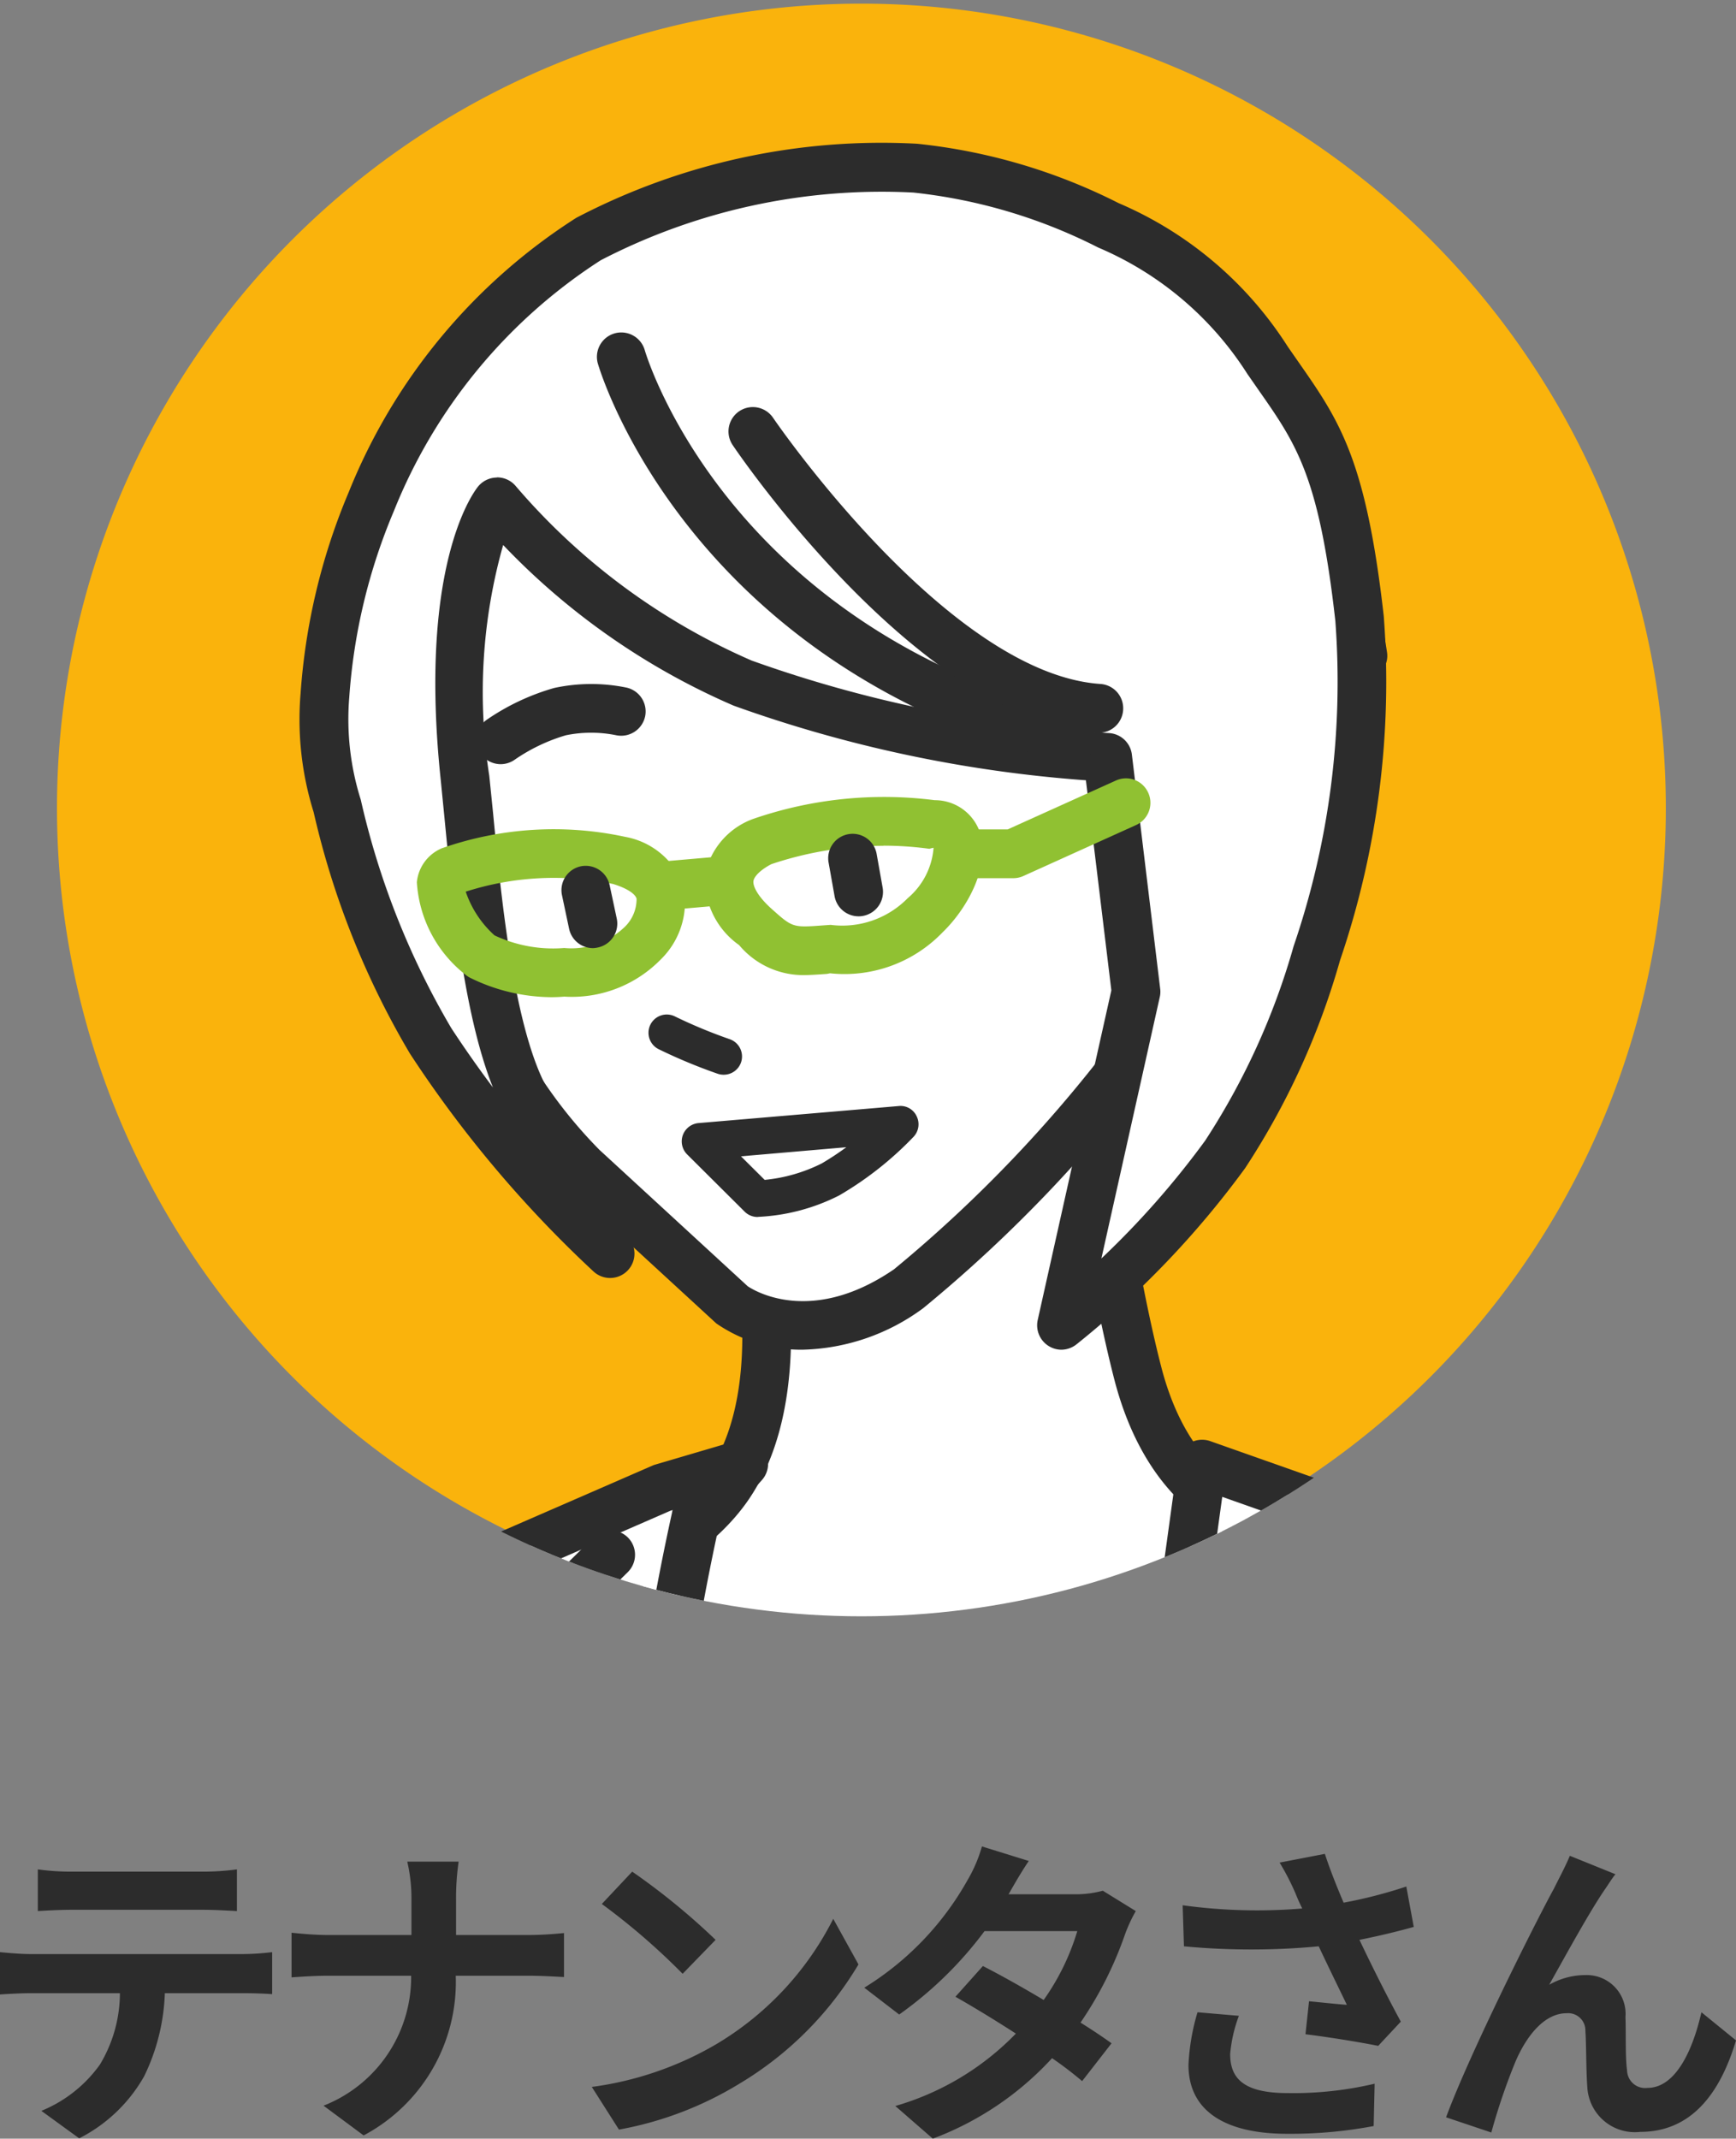
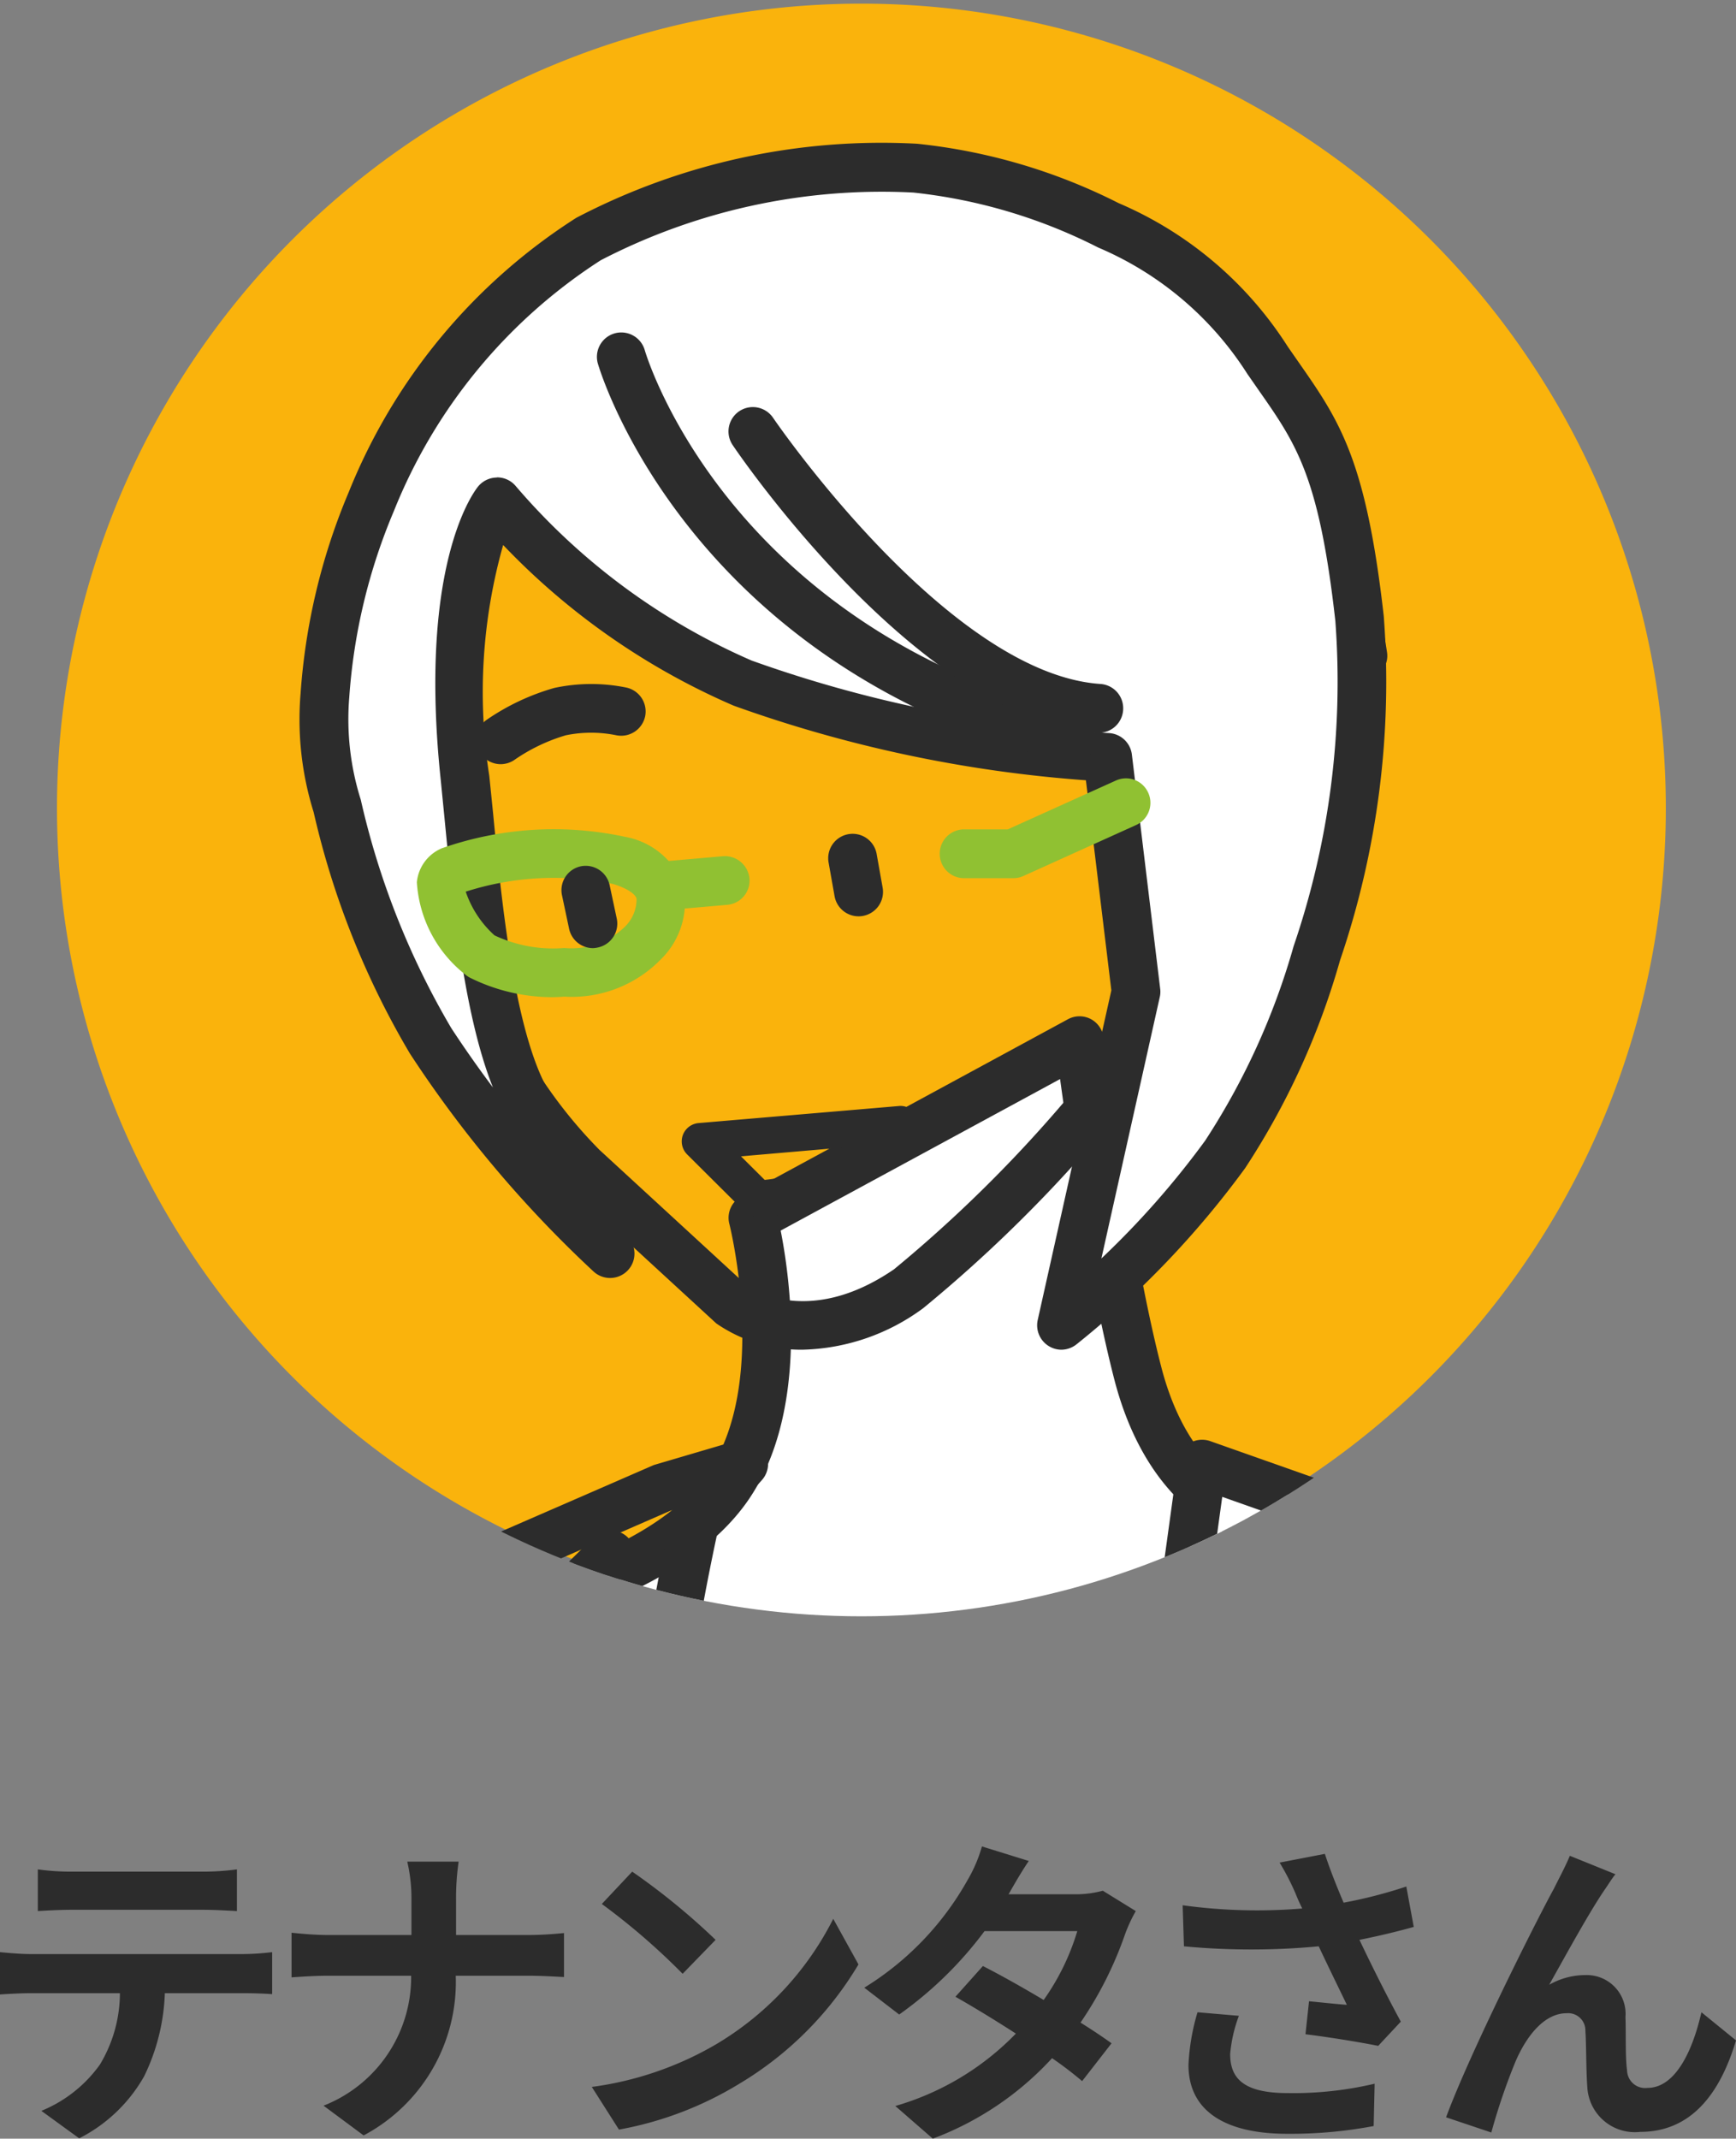
<svg xmlns="http://www.w3.org/2000/svg" width="53.71" height="66.16" viewBox="0 0 53.71 66.16">
  <rect x="0" y="0" width="53.71" height="66.16" fill="#808080" stroke="none" />
  <defs>
    <clipPath id="clip-path">
      <circle id="SVGID" cx="25" cy="25" r="25" transform="translate(-0.113 -0.112)" fill="none" />
    </clipPath>
  </defs>
  <g id="グループ_6362" data-name="グループ 6362" transform="translate(-36.35 -507.75)">
    <path id="パス_9688" data-name="パス 9688" d="M12.6,5.58c.35,0,.73.02,1.08.04V4.33a7.834,7.834,0,0,1-1.08.07H8.58a7.451,7.451,0,0,1-1.06-.07V5.62c.3-.02.72-.04,1.07-.04ZM7.31,6.95c-.31,0-.66-.03-.96-.06V8.2c.28-.02.67-.04.96-.04h2.75a4.3,4.3,0,0,1-.62,2.21A4.154,4.154,0,0,1,7.63,11.8l1.17.85a4.8,4.8,0,0,0,2.01-1.92,6.344,6.344,0,0,0,.64-2.57h2.41c.28,0,.66.01.91.03V6.89a7.7,7.7,0,0,1-.91.06Zm13.15-.59V5.27a7.8,7.8,0,0,1,.08-1.18H18.95a5,5,0,0,1,.13,1.17v1.1h-2.6c-.4,0-.81-.04-1.11-.07V7.67c.31-.02.71-.05,1.15-.05h2.55a4.27,4.27,0,0,1-2.71,4.02l1.24.92a5.371,5.371,0,0,0,2.85-4.94H22.7c.4,0,.89.03,1.1.04V6.3c-.21.02-.63.06-1.09.06ZM25.91,4.4l-.94,1a20.792,20.792,0,0,1,2.5,2.16l1.02-1.05A21,21,0,0,0,25.91,4.4Zm-1.25,6.66.84,1.32a10.83,10.83,0,0,0,3.71-1.41,10.634,10.634,0,0,0,3.7-3.7l-.78-1.41a9.482,9.482,0,0,1-3.64,3.89A10.307,10.307,0,0,1,24.66,11.06ZM40.47,4.99a3.175,3.175,0,0,1-.87.11H37.55l.01-.01c.12-.21.38-.67.62-1.02l-1.45-.45a4.424,4.424,0,0,1-.45,1.05,9.154,9.154,0,0,1-3.19,3.32l1.08.83a11.768,11.768,0,0,0,2.64-2.58h2.87a7.284,7.284,0,0,1-1.04,2.13c-.67-.4-1.35-.78-1.88-1.05l-.85.95c.51.29,1.19.7,1.87,1.14a8.456,8.456,0,0,1-3.73,2.24l1.16,1.01a9.544,9.544,0,0,0,3.69-2.49,11.58,11.58,0,0,1,.93.71l.91-1.17c-.25-.18-.59-.41-.96-.64a11.511,11.511,0,0,0,1.38-2.74,4.7,4.7,0,0,1,.33-.71ZM43.4,8.75a6.712,6.712,0,0,0-.28,1.63c0,1.38,1.07,2.13,3.06,2.13a13.878,13.878,0,0,0,2.67-.24l.03-1.31a10.949,10.949,0,0,1-2.7.29c-1.4,0-1.77-.49-1.77-1.21a4.444,4.444,0,0,1,.27-1.18Zm6.46-3.89a14.487,14.487,0,0,1-1.94.5c-.22-.52-.41-.99-.58-1.51l-1.4.27a7.687,7.687,0,0,1,.49.95c.06.15.13.31.21.47a16.872,16.872,0,0,1-3.7-.1l.04,1.27a22.249,22.249,0,0,0,4.17,0c.29.62.63,1.31.87,1.81-.3-.02-.84-.08-1.17-.11l-.11,1.02c.73.09,1.71.25,2.25.36l.7-.75c-.43-.79-.9-1.73-1.28-2.53.6-.12,1.18-.26,1.68-.4Zm6.47-.38-1.41-.57c-.18.42-.36.74-.49,1.01-.52.94-2.61,5.1-3.34,7.08l1.4.47a19.113,19.113,0,0,1,.75-2.2c.35-.81.9-1.49,1.58-1.49a.533.533,0,0,1,.58.55c.03.4.02,1.21.06,1.74a1.472,1.472,0,0,0,1.64,1.38c1.53,0,2.45-1.12,2.96-2.83l-1.07-.87c-.28,1.23-.82,2.34-1.67,2.34a.559.559,0,0,1-.63-.54c-.06-.41-.03-1.21-.05-1.65a1.2,1.2,0,0,0-1.23-1.3,2.254,2.254,0,0,0-1.13.3c.49-.87,1.24-2.25,1.73-2.96C56.12,4.78,56.23,4.6,56.33,4.48Z" transform="translate(30 561.25)" fill="#2c2c2c" />
    <g id="グループ_5581" data-name="グループ 5581" transform="translate(-3644.564 2364.621)">
      <g id="パス_987" data-name="パス 987" transform="translate(3682.677 -1856.758)">
        <path id="パス_7563" data-name="パス 7563" d="M3707.565-1856.758a24.888,24.888,0,0,1,24.888,24.888,24.888,24.888,0,0,1-24.888,24.888,24.889,24.889,0,0,1-24.888-24.888,24.889,24.889,0,0,1,24.888-24.888" transform="translate(-3682.677 1856.758)" fill="#fab30c" />
      </g>
      <g id="グループ_3686" data-name="グループ 3686" transform="translate(3682.678 -1856.758)">
        <g id="グループ_5580" data-name="グループ 5580">
          <g id="グループ_5579" data-name="グループ 5579" clip-path="url(#clip-path)">
            <g id="グループ_3685" data-name="グループ 3685" transform="translate(-0.097 4.305)">
              <g id="パス_988" data-name="パス 988" transform="translate(13.149 27.777)">
                <path id="パス_7564" data-name="パス 7564" d="M3700.073-1829.363s1.35,5.247-.771,8.31-7.709,3.939-7.709,3.939.687,9.358,8.052,9.251c3.9-.057,8.693.364,14.476-1.713a11.363,11.363,0,0,0,6.938-7.966l-5.739-2.656s-2.355-.556-3.339-4.368-1.8-10.279-1.8-10.279Z" transform="translate(-3691.593 1834.844)" fill="#fff" />
              </g>
              <g id="パス_989" data-name="パス 989" transform="translate(12.396 27.023)">
                <path id="パス_7565" data-name="パス 7565" d="M3699.762-1806.87c-6.285,0-8.428-6.493-8.682-9.951a.755.755,0,0,1,.635-.8c.053-.009,5.3-.867,7.206-3.624,1.9-2.739.673-7.645.66-7.695a.751.751,0,0,1,.372-.849l10.105-5.481a.75.75,0,0,1,.7-.008.751.751,0,0,1,.4.575c.008.064.823,6.463,1.785,10.185.843,3.269,2.712,3.8,2.792,3.825l5.872,2.7a.756.756,0,0,1,.417.859,12.121,12.121,0,0,1-7.4,8.494,35.072,35.072,0,0,1-12.817,1.761c-.662,0-1.3-.008-1.919,0Zm-7.1-9.4c.3,2.035,1.632,7.927,7.21,7.889.63-.009,1.278-.006,1.95,0a33.169,33.169,0,0,0,12.283-1.665,10.6,10.6,0,0,0,6.3-6.838l-5.111-2.364c-.5-.155-2.82-1.066-3.805-4.888-.751-2.912-1.4-7.266-1.675-9.283l-8.645,4.688c.3,1.517.87,5.633-1.009,8.347C3698.333-1817.746,3694.307-1816.627,3692.663-1816.269Z" transform="translate(-3691.079 1835.359)" fill="#2c2c2c" />
              </g>
              <g id="パス_990" data-name="パス 990" transform="translate(10.253 1.921)">
-                 <path id="パス_7566" data-name="パス 7566" d="M3693.644-1848.42A14.5,14.5,0,0,0,3690-1842.8a14.987,14.987,0,0,0,0,6.762,28.224,28.224,0,0,0,1.7,4.7c.585,1.366.212,2.549,1.213,4.7a15.335,15.335,0,0,0,2.791,3.9l4.615,4.246s2.246,1.747,5.462-.458a42.586,42.586,0,0,0,7.286-7.68l.971-2.522h3.035l2.79-9.4a22.194,22.194,0,0,0-2.79-7.906c-2.186-3.382-3.035-4.011-6.071-4.929a15.023,15.023,0,0,0-9.223-.688,24.131,24.131,0,0,0-8.133,3.669" transform="translate(-3689.615 1852.505)" fill="#fff" />
-               </g>
+                 </g>
              <g id="パス_991" data-name="パス 991" transform="translate(9.502 1.163)">
-                 <path id="パス_7567" data-name="パス 7567" d="M3702.784-1816.851a4.6,4.6,0,0,1-2.689-.812l-4.661-4.285a16.1,16.1,0,0,1-2.955-4.114,9.97,9.97,0,0,1-.876-3.188,5.718,5.718,0,0,0-.357-1.552,29,29,0,0,1-1.735-4.806,15.87,15.87,0,0,1-.006-7.125,15.378,15.378,0,0,1,3.857-5.992.684.684,0,0,1,.088-.073,24.8,24.8,0,0,1,8.392-3.774,15.7,15.7,0,0,1,9.684.722c3.208.968,4.177,1.751,6.419,5.219a22.878,22.878,0,0,1,2.9,8.2.723.723,0,0,1-.022.326l-2.791,9.4a.754.754,0,0,1-.723.54h-2.517l-.785,2.039a.728.728,0,0,1-.095.176,43.438,43.438,0,0,1-7.417,7.816A6.532,6.532,0,0,1,3702.784-1816.851Zm-8.424-30.743a13.834,13.834,0,0,0-3.411,5.283,14.328,14.328,0,0,0,.025,6.341,27.262,27.262,0,0,0,1.648,4.552,7,7,0,0,1,.473,1.966,8.443,8.443,0,0,0,.741,2.733,14.5,14.5,0,0,0,2.644,3.687l4.588,4.22c.022.01,1.837,1.318,4.525-.526a41.907,41.907,0,0,0,7.046-7.424l.934-2.429a.757.757,0,0,1,.7-.483h2.47l2.584-8.7a21.354,21.354,0,0,0-2.67-7.472c-2.13-3.3-2.862-3.749-5.639-4.588a14.256,14.256,0,0,0-8.827-.678A23.269,23.269,0,0,0,3694.36-1847.594Z" transform="translate(-3689.102 1853.023)" fill="#2c2c2c" />
+                 <path id="パス_7567" data-name="パス 7567" d="M3702.784-1816.851a4.6,4.6,0,0,1-2.689-.812l-4.661-4.285a16.1,16.1,0,0,1-2.955-4.114,9.97,9.97,0,0,1-.876-3.188,5.718,5.718,0,0,0-.357-1.552,29,29,0,0,1-1.735-4.806,15.87,15.87,0,0,1-.006-7.125,15.378,15.378,0,0,1,3.857-5.992.684.684,0,0,1,.088-.073,24.8,24.8,0,0,1,8.392-3.774,15.7,15.7,0,0,1,9.684.722c3.208.968,4.177,1.751,6.419,5.219a22.878,22.878,0,0,1,2.9,8.2.723.723,0,0,1-.022.326l-2.791,9.4a.754.754,0,0,1-.723.54h-2.517l-.785,2.039a.728.728,0,0,1-.095.176,43.438,43.438,0,0,1-7.417,7.816A6.532,6.532,0,0,1,3702.784-1816.851Zm-8.424-30.743a13.834,13.834,0,0,0-3.411,5.283,14.328,14.328,0,0,0,.025,6.341,27.262,27.262,0,0,0,1.648,4.552,7,7,0,0,1,.473,1.966,8.443,8.443,0,0,0,.741,2.733,14.5,14.5,0,0,0,2.644,3.687l4.588,4.22c.022.01,1.837,1.318,4.525-.526a41.907,41.907,0,0,0,7.046-7.424l.934-2.429a.757.757,0,0,1,.7-.483h2.47a21.354,21.354,0,0,0-2.67-7.472c-2.13-3.3-2.862-3.749-5.639-4.588a14.256,14.256,0,0,0-8.827-.678A23.269,23.269,0,0,0,3694.36-1847.594Z" transform="translate(-3689.102 1853.023)" fill="#2c2c2c" />
              </g>
              <g id="パス_992" data-name="パス 992" transform="translate(8.359 0.755)">
                <path id="パス_7568" data-name="パス 7568" d="M3693.675-1842.952a20.841,20.841,0,0,0,7.577,5.6,40.187,40.187,0,0,0,11.313,2.306l.878,7.248-2.306,10.323a27.619,27.619,0,0,0,5.054-5.271,22.711,22.711,0,0,0,2.855-6.258,26.056,26.056,0,0,0,1.317-10.323c-.577-5.106-1.427-5.929-2.856-8.015a10.944,10.944,0,0,0-4.941-4.174,17.111,17.111,0,0,0-5.929-1.757,19.638,19.638,0,0,0-10.1,2.174,17.411,17.411,0,0,0-6.752,8.147,18.781,18.781,0,0,0-1.433,6,9.045,9.045,0,0,0,.389,3.436,25.343,25.343,0,0,0,2.873,7.222,35.77,35.77,0,0,0,5.563,6.6s-1.509-2.546-2.7-4.932-1.516-7.267-1.783-9.769c-.689-6.45.987-8.564.987-8.564" transform="translate(-3688.322 1853.302)" fill="#fff" />
              </g>
              <g id="パス_993" data-name="パス 993" transform="translate(7.605)">
                <path id="パス_7569" data-name="パス 7569" d="M3711.376-1816.482a.748.748,0,0,1-.4-.116.756.756,0,0,1-.337-.8l2.279-10.2-.787-6.5a40.913,40.913,0,0,1-10.9-2.309,21.788,21.788,0,0,1-7.13-4.969,16.73,16.73,0,0,0-.429,7.14l.116,1.142c.246,2.562.622,6.431,1.592,8.37,1.168,2.333,2.663,4.86,2.679,4.885a.755.755,0,0,1-.177.972.755.755,0,0,1-.985-.035,36.367,36.367,0,0,1-5.681-6.742,25.968,25.968,0,0,1-2.978-7.466,9.616,9.616,0,0,1-.405-3.663,19.422,19.422,0,0,1,1.49-6.237,18.035,18.035,0,0,1,7.041-8.488,20.373,20.373,0,0,1,10.546-2.291,17.849,17.849,0,0,1,6.231,1.836,11.6,11.6,0,0,1,5.235,4.44l.336.483c1.255,1.8,2.085,2.992,2.634,7.854a26.722,26.722,0,0,1-1.353,10.649,23.272,23.272,0,0,1-2.937,6.43,28.43,28.43,0,0,1-5.213,5.446A.762.762,0,0,1,3711.376-1816.482Zm-17.461-26.986a.75.75,0,0,1,.573.266,20.183,20.183,0,0,0,7.3,5.4,39.365,39.365,0,0,0,11.057,2.244.757.757,0,0,1,.708.662l.876,7.25a.721.721,0,0,1-.013.255l-1.806,8.086a26.677,26.677,0,0,0,3.209-3.643,21.871,21.871,0,0,0,2.739-6.02,25.258,25.258,0,0,0,1.29-10.061c-.5-4.453-1.2-5.462-2.369-7.132l-.356-.512a10.172,10.172,0,0,0-4.613-3.906,16.434,16.434,0,0,0-5.717-1.7,18.886,18.886,0,0,0-9.673,2.094,16.519,16.519,0,0,0-6.4,7.759,17.949,17.949,0,0,0-1.381,5.772,8.267,8.267,0,0,0,.357,3.158,24.6,24.6,0,0,0,2.8,7.065q.613.935,1.289,1.836c-.911-2.268-1.261-5.885-1.5-8.346l-.111-1.127c-.7-6.563.954-8.867,1.145-9.109a.759.759,0,0,1,.578-.286Z" transform="translate(-3687.806 1853.818)" fill="#2c2c2c" />
              </g>
              <g id="パス_994" data-name="パス 994" transform="translate(11.223 21.234)">
                <path id="パス_7570" data-name="パス 7570" d="M3694.444-1834.117a5.748,5.748,0,0,1-2.5-.594.734.734,0,0,1-.135-.085,3.94,3.94,0,0,1-1.525-2.878,1.273,1.273,0,0,1,.733-1.032.416.416,0,0,1,.073-.029,10.48,10.48,0,0,1,5.643-.341,2.373,2.373,0,0,1,1.789,1.474,2.486,2.486,0,0,1-.7,2.326,3.845,3.845,0,0,1-2.978,1.142C3694.719-1834.123,3694.582-1834.117,3694.444-1834.117Zm-1.757-1.912a4.251,4.251,0,0,0,2.156.391,2.387,2.387,0,0,0,1.873-.653,1.2,1.2,0,0,0,.366-.875c-.048-.158-.319-.328-.725-.452a8.941,8.941,0,0,0-4.561.237A3.2,3.2,0,0,0,3692.687-1836.029Z" transform="translate(-3690.277 1839.313)" fill="#90c132" />
              </g>
              <g id="線_227" data-name="線 227" transform="translate(15.704 22.369)">
                <path id="パス_7571" data-name="パス 7571" d="M3694.311-1835.994a.756.756,0,0,1-.736-.6l-.22-1.038a.754.754,0,0,1,.58-.893.758.758,0,0,1,.894.581l.221,1.036a.755.755,0,0,1-.581.893A.727.727,0,0,1,3694.311-1835.994Z" transform="translate(-3693.339 1838.538)" fill="#2c2c2c" />
              </g>
              <g id="パス_995" data-name="パス 995" transform="translate(0.755 46.128)">
                <path id="パス_7572" data-name="パス 7572" d="M3683.127-1785.635l5.161-30.631v-4.944l11.75-1.1-1.647,40.845Z" transform="translate(-3683.127 1822.309)" fill="#fff" />
              </g>
              <g id="パス_996" data-name="パス 996" transform="translate(0 45.374)">
                <path id="パス_7573" data-name="パス 7573" d="M3698.631-1780.471a.727.727,0,0,1-.2-.028l-15.265-4.171a.753.753,0,0,1-.544-.852l5.162-30.631-.01-4.819a.754.754,0,0,1,.682-.75l11.751-1.1a.767.767,0,0,1,.588.2.751.751,0,0,1,.234.577l-1.647,40.845a.747.747,0,0,1-.309.578A.739.739,0,0,1,3698.631-1780.471Zm-14.409-5.472,13.692,3.74,1.576-39.037-10.21.956v4.257Z" transform="translate(-3682.612 1822.824)" fill="#2c2c2c" />
              </g>
              <g id="パス_997" data-name="パス 997" transform="translate(13.069 16.738)">
                <path id="パス_7574" data-name="パス 7574" d="M3692.293-1839.9a.754.754,0,0,1-.621-.328.752.752,0,0,1,.193-1.048,7.122,7.122,0,0,1,2.087-.982,5.43,5.43,0,0,1,2.224-.013.756.756,0,0,1,.587.89.758.758,0,0,1-.89.587,3.9,3.9,0,0,0-1.563,0,5.526,5.526,0,0,0-1.59.761A.756.756,0,0,1,3692.293-1839.9Z" transform="translate(-3691.539 1842.384)" fill="#2c2c2c" />
              </g>
              <g id="パス_998" data-name="パス 998" transform="translate(20.133 20.235)">
-                 <path id="パス_7575" data-name="パス 7575" d="M3699.409-1834.483a2.585,2.585,0,0,1-1.977-.928,2.485,2.485,0,0,1-1.052-2.19,2.33,2.33,0,0,1,1.476-1.71,12.4,12.4,0,0,1,5.627-.583,1.473,1.473,0,0,1,1.375.931c.378.99-.287,2.341-1.138,3.164a4.21,4.21,0,0,1-3.475,1.26l-.094.019C3699.866-1834.5,3699.625-1834.483,3699.409-1834.483Zm2.493-4a10.885,10.885,0,0,0-3.473.568c-.29.149-.531.359-.555.524-.019.146.117.46.563.859.65.581.654.581,1.6.511l.226-.016a2.834,2.834,0,0,0,2.385-.826,2.267,2.267,0,0,0,.8-1.558h0a.866.866,0,0,0-.13.031A10.639,10.639,0,0,0,3701.9-1838.487Z" transform="translate(-3696.364 1839.995)" fill="#90c132" />
-               </g>
+                 </g>
              <g id="線_228" data-name="線 228" transform="translate(23.956 21.375)">
                <path id="パス_7576" data-name="パス 7576" d="M3699.915-1836.663a.755.755,0,0,1-.742-.622l-.186-1.045a.755.755,0,0,1,.612-.874.754.754,0,0,1,.875.609l.186,1.045a.756.756,0,0,1-.612.875A.683.683,0,0,1,3699.915-1836.663Z" transform="translate(-3698.975 1839.217)" fill="#2c2c2c" />
              </g>
              <g id="パス_999" data-name="パス 999" transform="translate(18.401 26.966)">
-                 <path id="パス_7577" data-name="パス 7577" d="M3697.5-1833.535a.546.546,0,0,1-.186-.031,16.468,16.468,0,0,1-1.822-.758.567.567,0,0,1-.259-.757.566.566,0,0,1,.757-.259,15.51,15.51,0,0,0,1.7.706.566.566,0,0,1,.348.72A.566.566,0,0,1,3697.5-1833.535Z" transform="translate(-3695.18 1835.398)" fill="#2c2c2c" />
-               </g>
+                 </g>
              <g id="パス_1000" data-name="パス 1000" transform="translate(19.428 29.8)">
                <path id="パス_7578" data-name="パス 7578" d="M3698.227-1830.032a.566.566,0,0,1-.4-.164l-1.78-1.771a.57.57,0,0,1-.133-.6.57.57,0,0,1,.483-.37l6.193-.527a.549.549,0,0,1,.559.319.565.565,0,0,1-.1.635,10.491,10.491,0,0,1-2.3,1.812,6.151,6.151,0,0,1-2.5.662Zm-.515-1.877.733.729a4.99,4.99,0,0,0,1.768-.51,8.934,8.934,0,0,0,.758-.5Z" transform="translate(-3695.882 1833.462)" fill="#2c2c2c" />
              </g>
              <g id="線_229" data-name="線 229" transform="translate(18.218 22.068)">
                <path id="パス_7579" data-name="パス 7579" d="M3695.807-1837.08a.753.753,0,0,1-.748-.689.753.753,0,0,1,.684-.817l1.8-.157a.765.765,0,0,1,.815.687.752.752,0,0,1-.684.817l-1.8.157Z" transform="translate(-3695.056 1838.744)" fill="#90c132" />
              </g>
              <g id="パス_1001" data-name="パス 1001" transform="translate(27.411 19.661)">
                <path id="パス_7580" data-name="パス 7580" d="M3703.6-1837.3h-1.515a.754.754,0,0,1-.754-.754.754.754,0,0,1,.754-.756h1.351l3.346-1.511a.754.754,0,0,1,1,.378.754.754,0,0,1-.378,1l-3.49,1.578A.759.759,0,0,1,3703.6-1837.3Z" transform="translate(-3701.335 1840.388)" fill="#90c132" />
              </g>
              <g id="パス_1002" data-name="パス 1002" transform="translate(16.801 5.866)">
                <path id="パス_7581" data-name="パス 7581" d="M3708.764-1836.482a.723.723,0,0,1-.189-.025c-11.586-2.984-14.344-11.956-14.457-12.337a.756.756,0,0,1,.511-.936.756.756,0,0,1,.937.51c.1.347,2.659,8.541,13.387,11.3a.753.753,0,0,1,.542.918A.754.754,0,0,1,3708.764-1836.482Z" transform="translate(-3694.088 1849.811)" fill="#2c2c2c" />
              </g>
              <g id="パス_1003" data-name="パス 1003" transform="translate(20.873 8.178)">
                <path id="パス_7582" data-name="パス 7582" d="M3708.333-1838.157l-.051,0c-5.452-.366-11.047-8.547-11.283-8.9a.754.754,0,0,1,.2-1.047.756.756,0,0,1,1.048.2c.053.079,5.417,7.919,10.132,8.236a.754.754,0,0,1,.7.8A.755.755,0,0,1,3708.333-1838.157Z" transform="translate(-3696.87 1848.231)" fill="#2c2c2c" />
              </g>
              <g id="パス_1004" data-name="パス 1004" transform="translate(5.59 40.871)">
-                 <path id="パス_7583" data-name="パス 7583" d="M3688.025-1810.288s-2.171,9.305-1.448,11.684,3.937,10.444,3.937,10.444v8.371l-3.411,23.681a48.236,48.236,0,0,0,7.759.722,50.107,50.107,0,0,0,7.857-.722l-3.007-39.6a115.363,115.363,0,0,1-.732-15.2,76.343,76.343,0,0,1,1.725-13.338l1.482-1.654-2.482.723-12.608,5.487" transform="translate(-3686.43 1825.9)" fill="#fff" />
-               </g>
+                 </g>
              <g id="パス_1005" data-name="パス 1005" transform="translate(4.843 40.117)">
                <path id="パス_7584" data-name="パス 7584" d="M3695.109-1754.393a49.168,49.168,0,0,1-7.9-.733.753.753,0,0,1-.616-.851l3.411-23.681-.007-8.118c-.437-1.1-3.224-8.129-3.906-10.369-.758-2.5,1.209-11.1,1.436-12.076a.753.753,0,0,1,.906-.562.755.755,0,0,1,.562.906c-.821,3.521-1.945,9.7-1.461,11.293.706,2.322,3.884,10.3,3.916,10.384a.72.72,0,0,1,.053.278v8.372l-3.313,23.059a47.369,47.369,0,0,0,6.916.589,49.468,49.468,0,0,0,7.046-.6l-2.958-38.912a116.949,116.949,0,0,1-.733-15.268,77.287,77.287,0,0,1,1.744-13.488c0-.022.01-.044.016-.066l-.069.021-12.519,5.455a.755.755,0,0,1-.992-.391.752.752,0,0,1,.392-.991l12.606-5.487,2.571-.757a.755.755,0,0,1,.849.322.753.753,0,0,1-.076.9l-1.35,1.506a75.824,75.824,0,0,0-1.665,13.015,114.979,114.979,0,0,0,.728,15.08l3.01,39.63a.755.755,0,0,1-.624.8A51.125,51.125,0,0,1,3695.109-1754.393Z" transform="translate(-3685.92 1826.415)" fill="#2c2c2c" />
              </g>
              <g id="パス_1006" data-name="パス 1006" transform="translate(9.473 42.927)">
                <path id="パス_7585" data-name="パス 7585" d="M3695.691-1799.332a.749.749,0,0,1-.549-.239,39.631,39.631,0,0,1-3.375-4.111,32.577,32.577,0,0,1-2.59-3.924.754.754,0,0,1,.146-.921l4.67-4.319-4.607-3.41a.757.757,0,0,1-.3-.553.748.748,0,0,1,.223-.59l7-6.882a.754.754,0,0,1,1.066.01.756.756,0,0,1-.009,1.066l-6.369,6.263,4.628,3.426a.761.761,0,0,1,.3.567.756.756,0,0,1-.241.593l-4.9,4.528a31.025,31.025,0,0,0,2.19,3.247,38.381,38.381,0,0,0,3.262,3.978.754.754,0,0,1-.034,1.066A.75.75,0,0,1,3695.691-1799.332Z" transform="translate(-3689.083 1824.495)" fill="#2c2c2c" />
              </g>
              <g id="パス_1007" data-name="パス 1007" transform="translate(30.463 40.875)">
                <path id="パス_7586" data-name="パス 7586" d="M3721.4-1793.745a29.161,29.161,0,0,1-1.552,6.411v5.376l6.206,25.849H3703.42l1.439-43.525,3.62-26.262,17.577,6.206v3.929l4.978,19.024-4.978,6.929-4.654-3.929" transform="translate(-3703.42 1825.897)" fill="#fff" />
              </g>
              <g id="パス_1008" data-name="パス 1008" transform="translate(29.709 40.12)">
                <path id="パス_7587" data-name="パス 7587" d="M3726.3-1755.116h-22.638a.746.746,0,0,1-.542-.231.749.749,0,0,1-.212-.549l1.44-43.525,3.626-26.34a.753.753,0,0,1,.354-.54.758.758,0,0,1,.645-.067l17.578,6.206a.756.756,0,0,1,.5.712v3.831L3732-1796.69a.75.75,0,0,1-.117.631l-4.976,6.929a.756.756,0,0,1-.52.309.751.751,0,0,1-.579-.173l-3.624-3.057a30.1,30.1,0,0,1-1.344,5.087v5.155l6.187,25.761a.752.752,0,0,1-.142.643A.753.753,0,0,1,3726.3-1755.116Zm-21.859-1.509h20.9l-5.982-24.918a.79.79,0,0,1-.021-.176v-5.376a.749.749,0,0,1,.045-.259,28.546,28.546,0,0,0,1.511-6.247.757.757,0,0,1,.842-.654.749.749,0,0,1,.461.239l3.963,3.344,4.295-5.977-4.886-18.682a.712.712,0,0,1-.025-.192v-3.4l-16.2-5.721-3.494,25.347Z" transform="translate(-3702.905 1826.412)" fill="#2c2c2c" />
              </g>
              <g id="パス_1009" data-name="パス 1009" transform="translate(33.206 42.925)">
                <path id="パス_7588" data-name="パス 7588" d="M3706.048-1798.8a.748.748,0,0,1-.563-.253.754.754,0,0,1,.062-1.064c.02-.019,2.176-1.944,4.2-4.089a22.721,22.721,0,0,0,2.892-3.864l-4.791-4.043a.753.753,0,0,1-.265-.644.758.758,0,0,1,.376-.587l6.429-3.672-5.581-6.218a.757.757,0,0,1,.057-1.066.752.752,0,0,1,1.064.057l6.2,6.914a.748.748,0,0,1,.184.624.752.752,0,0,1-.37.534l-6.3,3.6,4.446,3.754a.755.755,0,0,1,.173.943,24.187,24.187,0,0,1-3.417,4.7c-2.07,2.2-4.273,4.167-4.3,4.186A.746.746,0,0,1,3706.048-1798.8Z" transform="translate(-3705.294 1824.496)" fill="#2c2c2c" />
              </g>
            </g>
          </g>
        </g>
      </g>
    </g>
  </g>
</svg>